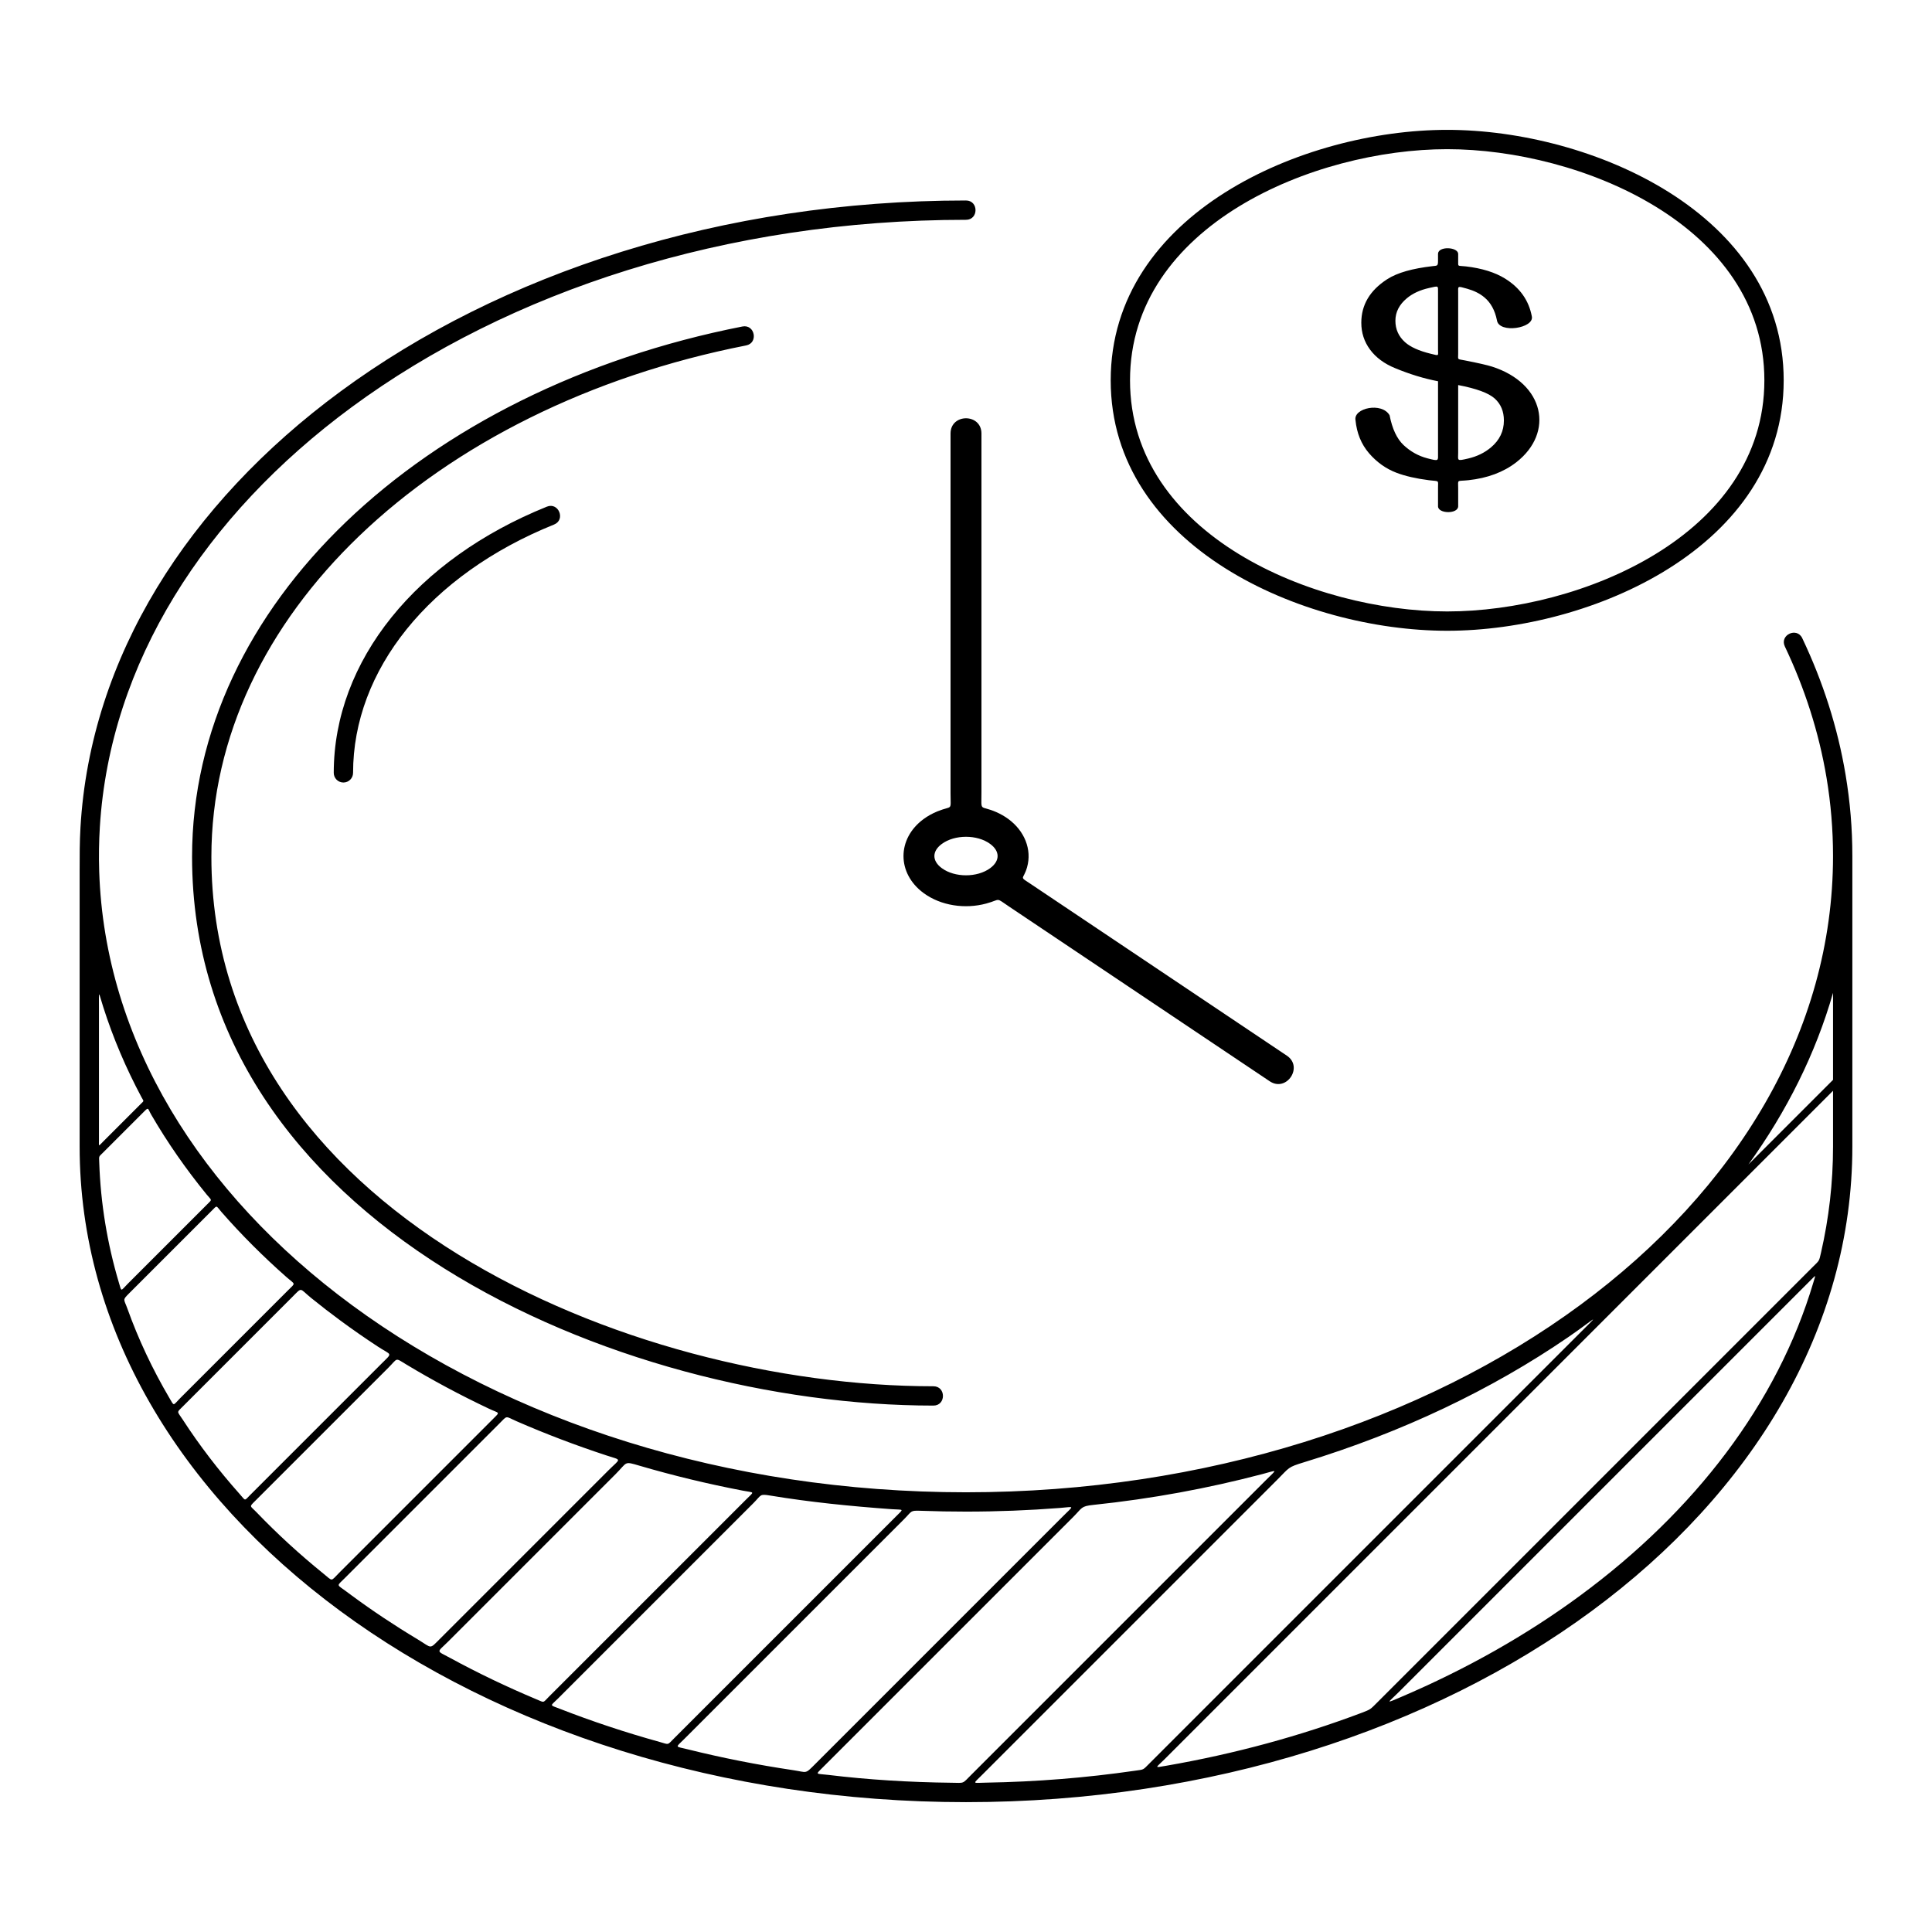
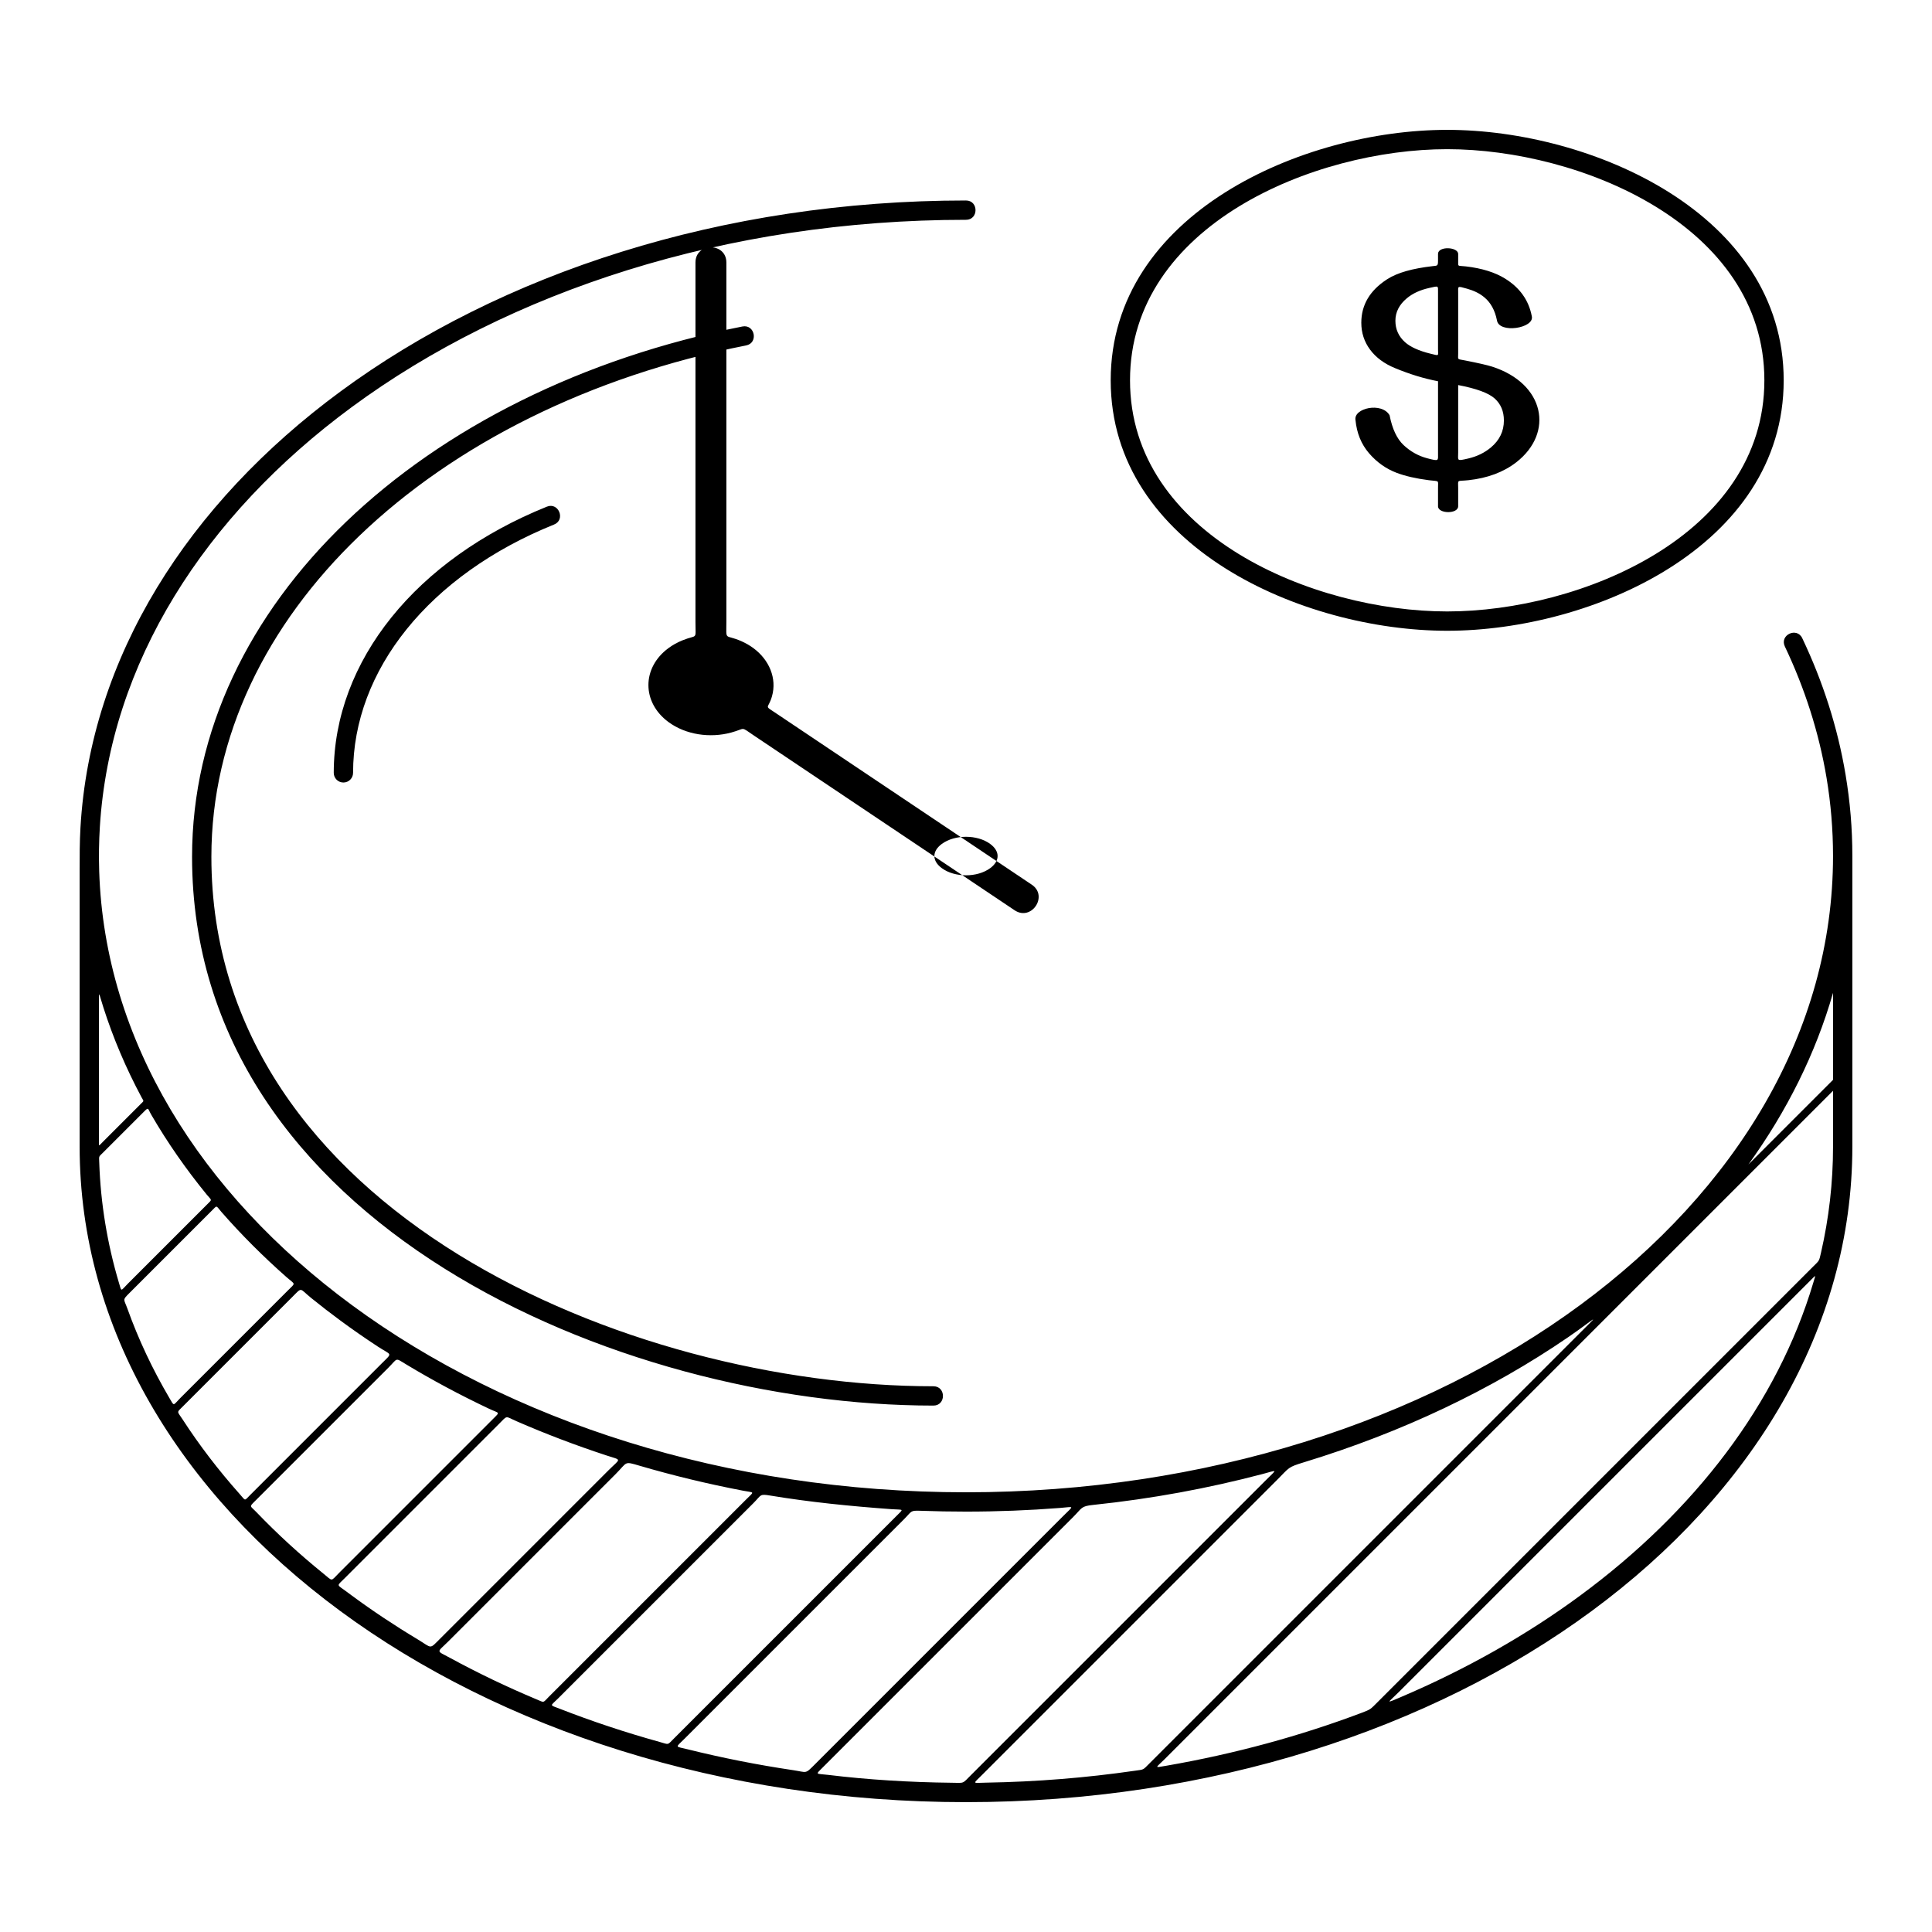
<svg xmlns="http://www.w3.org/2000/svg" height="300px" width="300px" fill="#000000" xml:space="preserve" style="shape-rendering:geometricPrecision;text-rendering:geometricPrecision;image-rendering:optimizeQuality;" viewBox="0 0 50000 50000" x="0px" y="0px" fill-rule="evenodd" clip-rule="evenodd">
  <defs>
    <style type="text/css"> .fil0 {fill:#000000;fill-rule:nonzero} </style>
  </defs>
  <g>
-     <path class="fil0" d="M24156.8 35876.48c328.84,0 328.84,500 0,500 -8173.01,0 -19186.26,-4728.77 -19186.26,-14201.16 0,-3263.8 1484.36,-6267.99 3981.65,-8665.53 2538.82,-2437.41 6126.51,-4247.26 10262.01,-5060.21 322.45,-62.93 418.1,427.32 95.7,490.24 -4041.29,794.43 -7541.37,2557.4 -10012.01,4929.35 -2400.51,2304.62 -3827.35,5184.72 -3827.35,8306.15 0,9172.41 10805.22,13701.16 18686.26,13701.16zm11491 8178.25l11274.59 -11274.59c165.1,-165.1 152.27,-130.62 204.67,-359.3 204.85,-893.54 311.73,-1811.33 311.73,-2747.26l0 -1444.58c-5766.34,5766.34 -11532.68,11532.67 -17299.22,17299.21 -228.07,228.07 -291.83,227.42 45.89,168.78 1771.75,-307.72 3462.17,-769.8 5043.83,-1365.66 246.5,-92.87 232.75,-90.84 418.51,-276.6zm11203.16 -10914.4l-10646.2 10646.2c-286.5,286.5 -377.87,315.79 47.78,134.3 1702.05,-725.73 3262.5,-1611.16 4643.4,-2628.54 2966.21,-2185.35 5105.64,-4977.04 6032.84,-8100.12 63.5,-213.94 79.26,-208.92 -77.82,-51.84zm-17102.49 12496.19l10990.16 -10990.16c781.34,-781.34 550.9,-523.01 -154.63,-39.89 -1984.59,1359.01 -4296.01,2461.72 -6837.09,3236.91 -425.33,129.75 -372.99,133.3 -689.22,449.53l-7641.52 7641.52c-248.17,248.17 -255.61,206.32 99.38,200.45 1313.1,-21.75 2598.18,-126.49 3846.17,-307.01 253.14,-36.6 206.67,-11.28 386.75,-191.35zm15500.24 -15500.25l2190.08 -2190.07 0 -2251.19c-450.74,1572.15 -1195.69,3063.45 -2190.08,4441.26zm-20111.18 15794.01l7616.71 -7616.71c308.54,-308.55 321.1,-271.23 -92.9,-162.51 -1395.08,366.4 -2838.11,635.24 -4366.65,795.51 -325.03,34.08 -282.29,74.46 -517.72,309.88l-6459.13 6459.13c-228.75,228.75 -215.7,178.1 116.11,218.47 1029.93,125.29 2103.59,191.18 3188.81,203.28 347.46,3.86 270.55,37.17 514.77,-207.05zm-4055.35 -261.84l6445.9 -6445.9c271.77,-271.76 279.52,-226.11 -97.15,-196.78 -798.83,62.28 -1609.81,94.43 -2430.92,94.43 -389.61,0 -779.07,-6.95 -1164.56,-21.08 -288.4,-10.57 -227.18,6.27 -437.6,216.69l-5681.95 5681.95c-242.84,242.84 -255.22,190.61 82.97,274.71 885.01,220.09 1794.82,400.73 2725.51,539.08 366.3,54.43 304.82,109.88 557.8,-143.1zm-3637.01 -680.17l5736.52 -5736.52c220.48,-220.48 209.62,-171.36 -103.15,-194.05 -1080.38,-78.45 -2118.02,-183.1 -3140.44,-352.06 -288.04,-47.59 -225.71,-18.97 -442.17,197.49l-5051.92 5051.92c-207.4,207.4 -230.75,160.75 39.14,266.06 832.83,325.08 1696.91,612.69 2587.94,859.9 253.6,70.34 190.32,91.02 374.08,-92.74zm-3233.5 -1083.68l5101.52 -5101.52c215.61,-215.61 218.59,-166.38 -81.01,-223.75 -917.62,-175.73 -1812.99,-392.37 -2682.24,-647.13 -409.93,-120.14 -303.04,-97.22 -621.56,221.31l-4325.92 4325.92c-303.37,303.38 -325.23,225.18 53.87,431.35 710.85,386.63 1453.93,743.06 2225.57,1066.89 219.74,92.23 159.68,97.02 329.77,-73.07zm-2810.14 -1507.03l4342.46 -4342.47c326.61,-326.62 361.95,-253.29 -59.01,-391.71 -795.16,-261.51 -1566.52,-555.42 -2310.85,-879.52 -311.67,-135.7 -227.31,-165.99 -464.26,70.96l-3983.64 3983.64c-222.61,222.62 -219.15,157.13 42.34,353.13 44.97,33.7 90.14,67.27 135.51,100.69 541.08,398.64 1109.84,776.93 1703.78,1133.38 385.13,231.1 293.41,272.16 593.67,-28.1zm-2620 -1697.19l3977.03 -3977.03c194.79,-194.79 165.74,-138.69 -100.2,-264.36 -747.94,-353.53 -1466.34,-738.18 -2151.62,-1151.54 -290.49,-175.23 -203.6,-163.06 -456.64,89.98l-3446.19 3446.19c-162.99,162.99 -134.45,117.16 39.61,298.53 530.12,552.37 1105.35,1079.77 1721.73,1579.27 259.05,209.93 183.29,211.95 416.28,-21.04zm-2300.83 -2016.35l3398.23 -3398.23c290.29,-290.29 259.69,-200.5 -100.08,-436.43 -331.99,-217.75 -655.45,-442.44 -969.69,-673.95 -258.71,-190.61 -511.3,-385.76 -757.5,-585.27 -310.74,-251.78 -220.37,-291.08 -490.91,-20.54l-2814.52 2814.52c-184.07,184.05 -166.45,124.86 -18.63,352.85 433.84,669.01 927.38,1313.22 1475.52,1928.87 161.88,181.82 110.7,185.06 277.58,18.18zm-1816.34 -2500.84l2781.45 -2781.45c215.66,-215.64 200.86,-145.37 -33.9,-352.47 -604.16,-533.05 -1164.81,-1093.99 -1677.89,-1679.83 -152.51,-174.13 -101.87,-188.43 -259.17,-31.13l-2134.83 2134.83c-178.11,178.11 -133.43,141.34 -42.74,394.47 284.75,794.73 648.56,1566.05 1084.67,2309.21 134.57,229.3 87.74,201.04 282.41,6.37zm-1358.25 -2958.94l2052.15 -2052.15c142.05,-142.05 123.69,-95.05 -9.09,-257.69 -538.8,-660.06 -1018.6,-1349.48 -1433.81,-2064.3 -94.69,-163.03 -63.62,-205.87 -183.22,-86.27l-1057.54 1057.54c-126.45,126.48 -112.16,85.56 -106.13,265.1 35.71,1062.34 208.96,2099.89 506.84,3103.43 75.8,255.43 40.44,224.7 230.8,34.34zm-643.1 -3674.08l983.95 -983.95c86.57,-86.57 75.93,-56.58 16.74,-167.2 -403.52,-754.17 -736.13,-1534.9 -991.68,-2337.72 -130.19,-409.04 -110.79,-461.69 -110.79,6.7l0 3436.31c0,174.2 -21.38,169.04 101.78,45.86zm45275.78 -7395.8l0 7519.22c0,4699.7 -2578.72,8949.4 -6747.93,12021.05 -4146.81,3055.13 -9871.41,4944.78 -16190.85,4944.78 -6319.45,0 -12044.05,-1889.65 -16190.85,-4944.79 -4169.2,-3071.64 -6747.93,-7321.36 -6747.93,-12021.04l0 -7141.08c0,-381.61 -0.52,-737.21 21.41,-1116.93 254.76,-4405.29 2776.94,-8372.42 6726.52,-11282.26 4146.81,-3055.13 9871.41,-4944.78 16190.85,-4944.78 328.84,0 328.84,500 0,500 -6211.21,0 -11831.03,1852.33 -15895.93,4847.12 -3815.48,2811.03 -6257.17,6628.65 -6519.36,10859.28 -23.73,382.92 -29.47,766.97 -17.28,1150.43 139.27,4377.19 2610.71,8335.3 6536.64,11227.71 4064.9,2994.79 9684.72,4847.12 15895.93,4847.12 6211.21,0 11831.03,-1852.33 15895.93,-4847.12 4042.5,-2978.29 6542.85,-7086.51 6542.85,-11618.71 0,-687.23 -56.93,-1362.58 -167.46,-2023.68 -197.25,-1179.71 -566.52,-2322.45 -1079.9,-3401.52 -140.02,-296.71 311.15,-509.64 451.18,-212.9 533.67,1121.69 915.78,2305.63 1120.9,3532.38 118.26,707.35 175.28,1393.64 175.28,2105.72zm-10722.74 -9050.47l0 -480.59c0,-209.58 40.46,-160.06 -234.32,-195.23 -334.07,-42.76 -613.64,-106.87 -838.66,-192.26 -275.76,-104.66 -513.09,-274.59 -713.65,-507.31 -200.56,-233.95 -315.87,-518.38 -349.3,-855.78 -56.43,-313.06 680.9,-473.98 882.45,-125.58 68.52,350.92 188.86,608.27 362.68,772.04 179.07,167.59 384.42,281.63 615.43,342.07 307.26,80.42 275.37,63.85 275.37,-129.82l0 -1864.7c-362.67,-68.95 -732.03,-182.24 -1109.74,-338.61 -280.79,-114.52 -496.38,-274.6 -648.48,-478.99 -152.08,-205.64 -227.3,-437.12 -227.3,-696.93 0,-461.76 222.28,-836.08 665.18,-1122.98 270.83,-175.85 665.23,-281.29 1175.5,-340.86 126.21,-14.74 144.84,2.94 144.84,-145.57l0 -177.26c10.53,-198.9 506.57,-176.45 521.45,0l0 186.88c0,161.65 -20.12,116.26 200.16,141.99 416.59,48.63 753.94,154.57 1013.21,315.12 382.33,236.75 613.37,561.49 691.92,973.98 76.2,312.29 -853.02,459.22 -902.5,103.44 -51.81,-257.35 -160.45,-455.61 -325.9,-592.27 -116.43,-98.04 -264.11,-171.82 -443.04,-222.19 -265.41,-74.72 -233.85,-70.68 -233.85,106.04l0 1576.78c0,163.58 -35.41,131.28 176.96,172.9 344.83,67.54 578.8,120.87 702.16,160.51 1357.7,436.4 1611.66,1707.38 625.06,2474.98 -330.88,256.37 -744.52,410.53 -1240.89,464.01 -309.68,33.34 -263.29,-32.49 -263.29,211.65l0 464.54c-6.18,205.32 -519.64,194.1 -521.45,0zm-235.2 -5649.95c-232.43,52.02 -423.07,140.8 -572.04,265.35 -196.45,164.26 -295.83,357.08 -295.83,581.18 0,221.64 83.57,407.58 250.7,556.57 138.86,123.78 358.48,222.93 658.85,296.71 234.41,57.58 193.52,61.12 193.52,-110.73l0 -1485.36c0,-168.75 22.31,-161.38 -235.2,-103.72zm1018.1 4411.63c227.74,-53.4 423.44,-149.13 587.58,-287.29 222.33,-187.13 334.25,-419.89 334.25,-695.7 0,-236.41 -78.55,-424.81 -237.32,-568.87 -158.77,-142.84 -474.65,-258.59 -945.96,-348.47l0 1750.16c0,203.72 -49.1,222.97 261.45,150.17zm-11296.57 11029.8l6601.44 4424.98c435.17,291.5 -8.6,953.99 -443.76,662.5l-6741.7 -4518.99c-371.6,-249.09 -201,-186.71 -595.54,-80.16 -543.77,146.89 -1170.53,59.51 -1620.88,-272.29 -692.6,-510.24 -692.59,-1403.84 -0.01,-1914.1 107.26,-79.03 228.93,-146.75 361.41,-200.54 399.15,-162.02 336.67,11.5 336.67,-473.99l0 -9303.17c0,-526.15 800,-526.15 800,0l0 9276.71c0,542.04 -56.1,326.31 385.91,521.3 113.48,50.07 218.34,110.55 312.17,179.68 412.88,304.18 613.63,784.46 482.19,1247.95 -98.8,348.46 -226.2,216.66 122.1,450.12zm-1076.17 -1054.31c-335.2,-246.95 -917.2,-246.94 -1252.4,0.01 -255.76,188.42 -255.75,438.16 0.01,626.58 335.2,246.95 917.19,246.95 1252.39,0 255.77,-188.43 255.76,-438.16 0,-626.59zm-16488.67 -1839.68c0,138.07 -111.93,250 -250,250 -138.07,0 -250,-111.93 -250,-250 0,-1447.31 532.99,-2831.38 1494.18,-4025.6 953.2,-1184.29 2328.58,-2180.9 4021.85,-2863.82 304.45,-122.02 489.97,340.88 185.54,462.9 -1612.31,650.27 -2918.07,1594.43 -3818.71,2713.42 -889.58,1105.25 -1382.86,2382.01 -1382.86,3713.1zm28315.89 -16640.79c3731.28,0 8708.41,2167.9 8708.41,6481.68 0,4313.78 -4977.13,6481.69 -8708.41,6481.69 -3731.29,0 -8708.42,-2167.9 -8708.42,-6481.69 0,-4313.78 4977.14,-6481.68 8708.42,-6481.68zm0 500c-3439.3,0 -8208.42,1967.9 -8208.42,5981.68 0,4013.78 4769.12,5981.69 8208.42,5981.69 3439.3,0 8208.41,-1967.91 8208.41,-5981.69 0,-4013.77 -4769.11,-5981.68 -8208.41,-5981.68z" />
+     <path class="fil0" d="M24156.8 35876.48c328.84,0 328.84,500 0,500 -8173.01,0 -19186.26,-4728.77 -19186.26,-14201.16 0,-3263.8 1484.36,-6267.99 3981.65,-8665.53 2538.82,-2437.41 6126.51,-4247.26 10262.01,-5060.21 322.45,-62.93 418.1,427.32 95.7,490.24 -4041.29,794.43 -7541.37,2557.4 -10012.01,4929.35 -2400.51,2304.62 -3827.35,5184.72 -3827.35,8306.15 0,9172.41 10805.22,13701.16 18686.26,13701.16zm11491 8178.25l11274.59 -11274.59c165.1,-165.1 152.27,-130.62 204.67,-359.3 204.85,-893.54 311.73,-1811.33 311.73,-2747.26l0 -1444.58c-5766.34,5766.34 -11532.68,11532.67 -17299.22,17299.21 -228.07,228.07 -291.83,227.42 45.89,168.78 1771.75,-307.72 3462.17,-769.8 5043.83,-1365.66 246.5,-92.87 232.75,-90.84 418.51,-276.6zm11203.16 -10914.4l-10646.2 10646.2c-286.5,286.5 -377.87,315.79 47.78,134.3 1702.05,-725.73 3262.5,-1611.16 4643.4,-2628.54 2966.21,-2185.35 5105.64,-4977.04 6032.84,-8100.12 63.5,-213.94 79.26,-208.92 -77.82,-51.84zm-17102.49 12496.19l10990.16 -10990.16c781.34,-781.34 550.9,-523.01 -154.63,-39.89 -1984.59,1359.01 -4296.01,2461.72 -6837.09,3236.91 -425.33,129.75 -372.99,133.3 -689.22,449.53l-7641.52 7641.52c-248.17,248.17 -255.61,206.32 99.38,200.45 1313.1,-21.75 2598.18,-126.49 3846.17,-307.01 253.14,-36.6 206.67,-11.28 386.75,-191.35zm15500.24 -15500.25l2190.08 -2190.07 0 -2251.19c-450.74,1572.15 -1195.69,3063.45 -2190.08,4441.26zm-20111.18 15794.01l7616.71 -7616.71c308.54,-308.55 321.1,-271.23 -92.9,-162.51 -1395.08,366.4 -2838.11,635.24 -4366.65,795.51 -325.03,34.08 -282.29,74.46 -517.72,309.88l-6459.13 6459.13c-228.75,228.75 -215.7,178.1 116.11,218.47 1029.93,125.29 2103.59,191.18 3188.81,203.28 347.46,3.86 270.55,37.17 514.77,-207.05zm-4055.35 -261.84l6445.9 -6445.9c271.77,-271.76 279.52,-226.11 -97.15,-196.78 -798.83,62.28 -1609.81,94.43 -2430.92,94.43 -389.61,0 -779.07,-6.95 -1164.56,-21.08 -288.4,-10.57 -227.18,6.27 -437.6,216.69l-5681.95 5681.95c-242.84,242.84 -255.22,190.61 82.97,274.71 885.01,220.09 1794.82,400.73 2725.51,539.08 366.3,54.43 304.82,109.88 557.8,-143.1zm-3637.01 -680.17l5736.52 -5736.52c220.48,-220.48 209.62,-171.36 -103.15,-194.05 -1080.38,-78.45 -2118.02,-183.1 -3140.44,-352.06 -288.04,-47.59 -225.71,-18.97 -442.17,197.49l-5051.92 5051.92c-207.4,207.4 -230.75,160.75 39.14,266.06 832.83,325.08 1696.91,612.69 2587.94,859.9 253.6,70.34 190.32,91.02 374.08,-92.74zm-3233.5 -1083.68l5101.52 -5101.52c215.61,-215.61 218.59,-166.38 -81.01,-223.75 -917.62,-175.73 -1812.99,-392.37 -2682.24,-647.13 -409.93,-120.14 -303.04,-97.22 -621.56,221.31l-4325.92 4325.92c-303.37,303.38 -325.23,225.18 53.87,431.35 710.85,386.63 1453.93,743.06 2225.57,1066.89 219.74,92.23 159.68,97.02 329.77,-73.07zm-2810.14 -1507.03l4342.46 -4342.47c326.61,-326.62 361.95,-253.29 -59.01,-391.71 -795.16,-261.51 -1566.52,-555.42 -2310.85,-879.52 -311.67,-135.7 -227.31,-165.99 -464.26,70.96l-3983.64 3983.64c-222.61,222.62 -219.15,157.13 42.34,353.13 44.97,33.7 90.14,67.27 135.51,100.69 541.08,398.64 1109.84,776.93 1703.78,1133.38 385.13,231.1 293.41,272.16 593.67,-28.1zm-2620 -1697.19l3977.03 -3977.03c194.79,-194.79 165.74,-138.69 -100.2,-264.36 -747.94,-353.53 -1466.34,-738.18 -2151.62,-1151.54 -290.49,-175.23 -203.6,-163.06 -456.64,89.98l-3446.19 3446.19c-162.99,162.99 -134.45,117.16 39.61,298.53 530.12,552.37 1105.35,1079.77 1721.73,1579.27 259.05,209.93 183.29,211.95 416.28,-21.04zm-2300.83 -2016.35l3398.23 -3398.23c290.29,-290.29 259.69,-200.5 -100.08,-436.43 -331.99,-217.75 -655.45,-442.44 -969.69,-673.95 -258.71,-190.61 -511.3,-385.76 -757.5,-585.27 -310.74,-251.78 -220.37,-291.08 -490.91,-20.54l-2814.52 2814.52c-184.07,184.05 -166.45,124.86 -18.63,352.85 433.84,669.01 927.38,1313.22 1475.52,1928.87 161.88,181.82 110.7,185.06 277.58,18.18zm-1816.34 -2500.84l2781.45 -2781.45c215.66,-215.64 200.86,-145.37 -33.9,-352.47 -604.16,-533.05 -1164.81,-1093.99 -1677.89,-1679.83 -152.51,-174.13 -101.87,-188.43 -259.17,-31.13l-2134.83 2134.83c-178.11,178.11 -133.43,141.34 -42.74,394.47 284.75,794.73 648.56,1566.05 1084.67,2309.21 134.57,229.3 87.74,201.04 282.41,6.37zm-1358.25 -2958.94l2052.15 -2052.15c142.05,-142.05 123.69,-95.05 -9.09,-257.69 -538.8,-660.06 -1018.6,-1349.48 -1433.81,-2064.3 -94.69,-163.03 -63.62,-205.87 -183.22,-86.27l-1057.54 1057.54c-126.45,126.48 -112.16,85.56 -106.13,265.1 35.71,1062.34 208.96,2099.89 506.84,3103.43 75.8,255.43 40.44,224.7 230.8,34.34zm-643.1 -3674.08l983.95 -983.95c86.57,-86.57 75.93,-56.58 16.74,-167.2 -403.52,-754.17 -736.13,-1534.9 -991.68,-2337.72 -130.19,-409.04 -110.79,-461.69 -110.79,6.7l0 3436.31c0,174.2 -21.38,169.04 101.78,45.86zm45275.78 -7395.8l0 7519.22c0,4699.7 -2578.72,8949.4 -6747.93,12021.05 -4146.81,3055.13 -9871.41,4944.78 -16190.85,4944.78 -6319.45,0 -12044.05,-1889.65 -16190.85,-4944.79 -4169.2,-3071.64 -6747.93,-7321.36 -6747.93,-12021.04l0 -7141.08c0,-381.61 -0.52,-737.21 21.41,-1116.93 254.76,-4405.29 2776.94,-8372.42 6726.52,-11282.26 4146.81,-3055.13 9871.41,-4944.78 16190.85,-4944.78 328.84,0 328.84,500 0,500 -6211.21,0 -11831.03,1852.33 -15895.93,4847.12 -3815.48,2811.03 -6257.17,6628.65 -6519.36,10859.28 -23.73,382.92 -29.47,766.97 -17.28,1150.43 139.27,4377.19 2610.71,8335.3 6536.64,11227.71 4064.9,2994.79 9684.72,4847.12 15895.93,4847.12 6211.21,0 11831.03,-1852.33 15895.93,-4847.12 4042.5,-2978.29 6542.85,-7086.51 6542.85,-11618.71 0,-687.23 -56.93,-1362.58 -167.46,-2023.68 -197.25,-1179.71 -566.52,-2322.45 -1079.9,-3401.52 -140.02,-296.71 311.15,-509.64 451.18,-212.9 533.67,1121.69 915.78,2305.63 1120.9,3532.38 118.26,707.35 175.28,1393.64 175.28,2105.72zm-10722.74 -9050.47l0 -480.59c0,-209.58 40.46,-160.06 -234.32,-195.23 -334.07,-42.76 -613.64,-106.87 -838.66,-192.26 -275.76,-104.66 -513.09,-274.59 -713.65,-507.31 -200.56,-233.95 -315.87,-518.38 -349.3,-855.78 -56.43,-313.06 680.9,-473.98 882.45,-125.58 68.52,350.92 188.86,608.27 362.68,772.04 179.07,167.59 384.42,281.63 615.43,342.07 307.26,80.42 275.37,63.85 275.37,-129.82l0 -1864.7c-362.67,-68.95 -732.03,-182.24 -1109.74,-338.61 -280.79,-114.52 -496.38,-274.6 -648.48,-478.99 -152.08,-205.64 -227.3,-437.12 -227.3,-696.93 0,-461.76 222.28,-836.08 665.18,-1122.98 270.83,-175.85 665.23,-281.29 1175.5,-340.86 126.21,-14.74 144.84,2.94 144.84,-145.57l0 -177.26c10.53,-198.9 506.57,-176.45 521.45,0l0 186.88c0,161.65 -20.12,116.26 200.16,141.99 416.59,48.63 753.94,154.57 1013.21,315.12 382.33,236.75 613.37,561.49 691.92,973.98 76.2,312.29 -853.02,459.22 -902.5,103.44 -51.81,-257.35 -160.45,-455.61 -325.9,-592.27 -116.43,-98.04 -264.11,-171.82 -443.04,-222.19 -265.41,-74.72 -233.85,-70.68 -233.85,106.04l0 1576.78c0,163.58 -35.41,131.28 176.96,172.9 344.83,67.54 578.8,120.87 702.16,160.51 1357.7,436.4 1611.66,1707.38 625.06,2474.98 -330.88,256.37 -744.52,410.53 -1240.89,464.01 -309.68,33.34 -263.29,-32.49 -263.29,211.65l0 464.54c-6.18,205.32 -519.64,194.1 -521.45,0zm-235.2 -5649.95c-232.43,52.02 -423.07,140.8 -572.04,265.35 -196.45,164.26 -295.83,357.08 -295.83,581.18 0,221.64 83.57,407.58 250.7,556.57 138.86,123.78 358.48,222.93 658.85,296.71 234.41,57.58 193.52,61.12 193.52,-110.73l0 -1485.36c0,-168.75 22.31,-161.38 -235.2,-103.72zm1018.1 4411.63c227.74,-53.4 423.44,-149.13 587.58,-287.29 222.33,-187.13 334.25,-419.89 334.25,-695.7 0,-236.41 -78.55,-424.81 -237.32,-568.87 -158.77,-142.84 -474.65,-258.59 -945.96,-348.47l0 1750.16c0,203.72 -49.1,222.97 261.45,150.17zm-11296.57 11029.8c435.17,291.5 -8.6,953.99 -443.76,662.5l-6741.7 -4518.99c-371.6,-249.09 -201,-186.71 -595.54,-80.16 -543.77,146.89 -1170.53,59.51 -1620.88,-272.29 -692.6,-510.24 -692.59,-1403.84 -0.01,-1914.1 107.26,-79.03 228.93,-146.75 361.41,-200.54 399.15,-162.02 336.67,11.5 336.67,-473.99l0 -9303.17c0,-526.15 800,-526.15 800,0l0 9276.71c0,542.04 -56.1,326.31 385.91,521.3 113.48,50.07 218.34,110.55 312.17,179.68 412.88,304.18 613.63,784.46 482.19,1247.95 -98.8,348.46 -226.2,216.66 122.1,450.12zm-1076.17 -1054.31c-335.2,-246.95 -917.2,-246.94 -1252.4,0.01 -255.76,188.42 -255.75,438.16 0.01,626.58 335.2,246.95 917.19,246.95 1252.39,0 255.77,-188.43 255.76,-438.16 0,-626.59zm-16488.67 -1839.68c0,138.07 -111.93,250 -250,250 -138.07,0 -250,-111.93 -250,-250 0,-1447.31 532.99,-2831.38 1494.18,-4025.6 953.2,-1184.29 2328.58,-2180.9 4021.85,-2863.82 304.45,-122.02 489.97,340.88 185.54,462.9 -1612.31,650.27 -2918.07,1594.43 -3818.71,2713.42 -889.58,1105.25 -1382.86,2382.01 -1382.86,3713.1zm28315.89 -16640.79c3731.28,0 8708.41,2167.9 8708.41,6481.68 0,4313.78 -4977.13,6481.69 -8708.41,6481.69 -3731.29,0 -8708.42,-2167.9 -8708.42,-6481.69 0,-4313.78 4977.14,-6481.68 8708.42,-6481.68zm0 500c-3439.3,0 -8208.42,1967.9 -8208.42,5981.68 0,4013.78 4769.12,5981.69 8208.42,5981.69 3439.3,0 8208.41,-1967.91 8208.41,-5981.69 0,-4013.77 -4769.11,-5981.68 -8208.41,-5981.68z" />
  </g>
</svg>